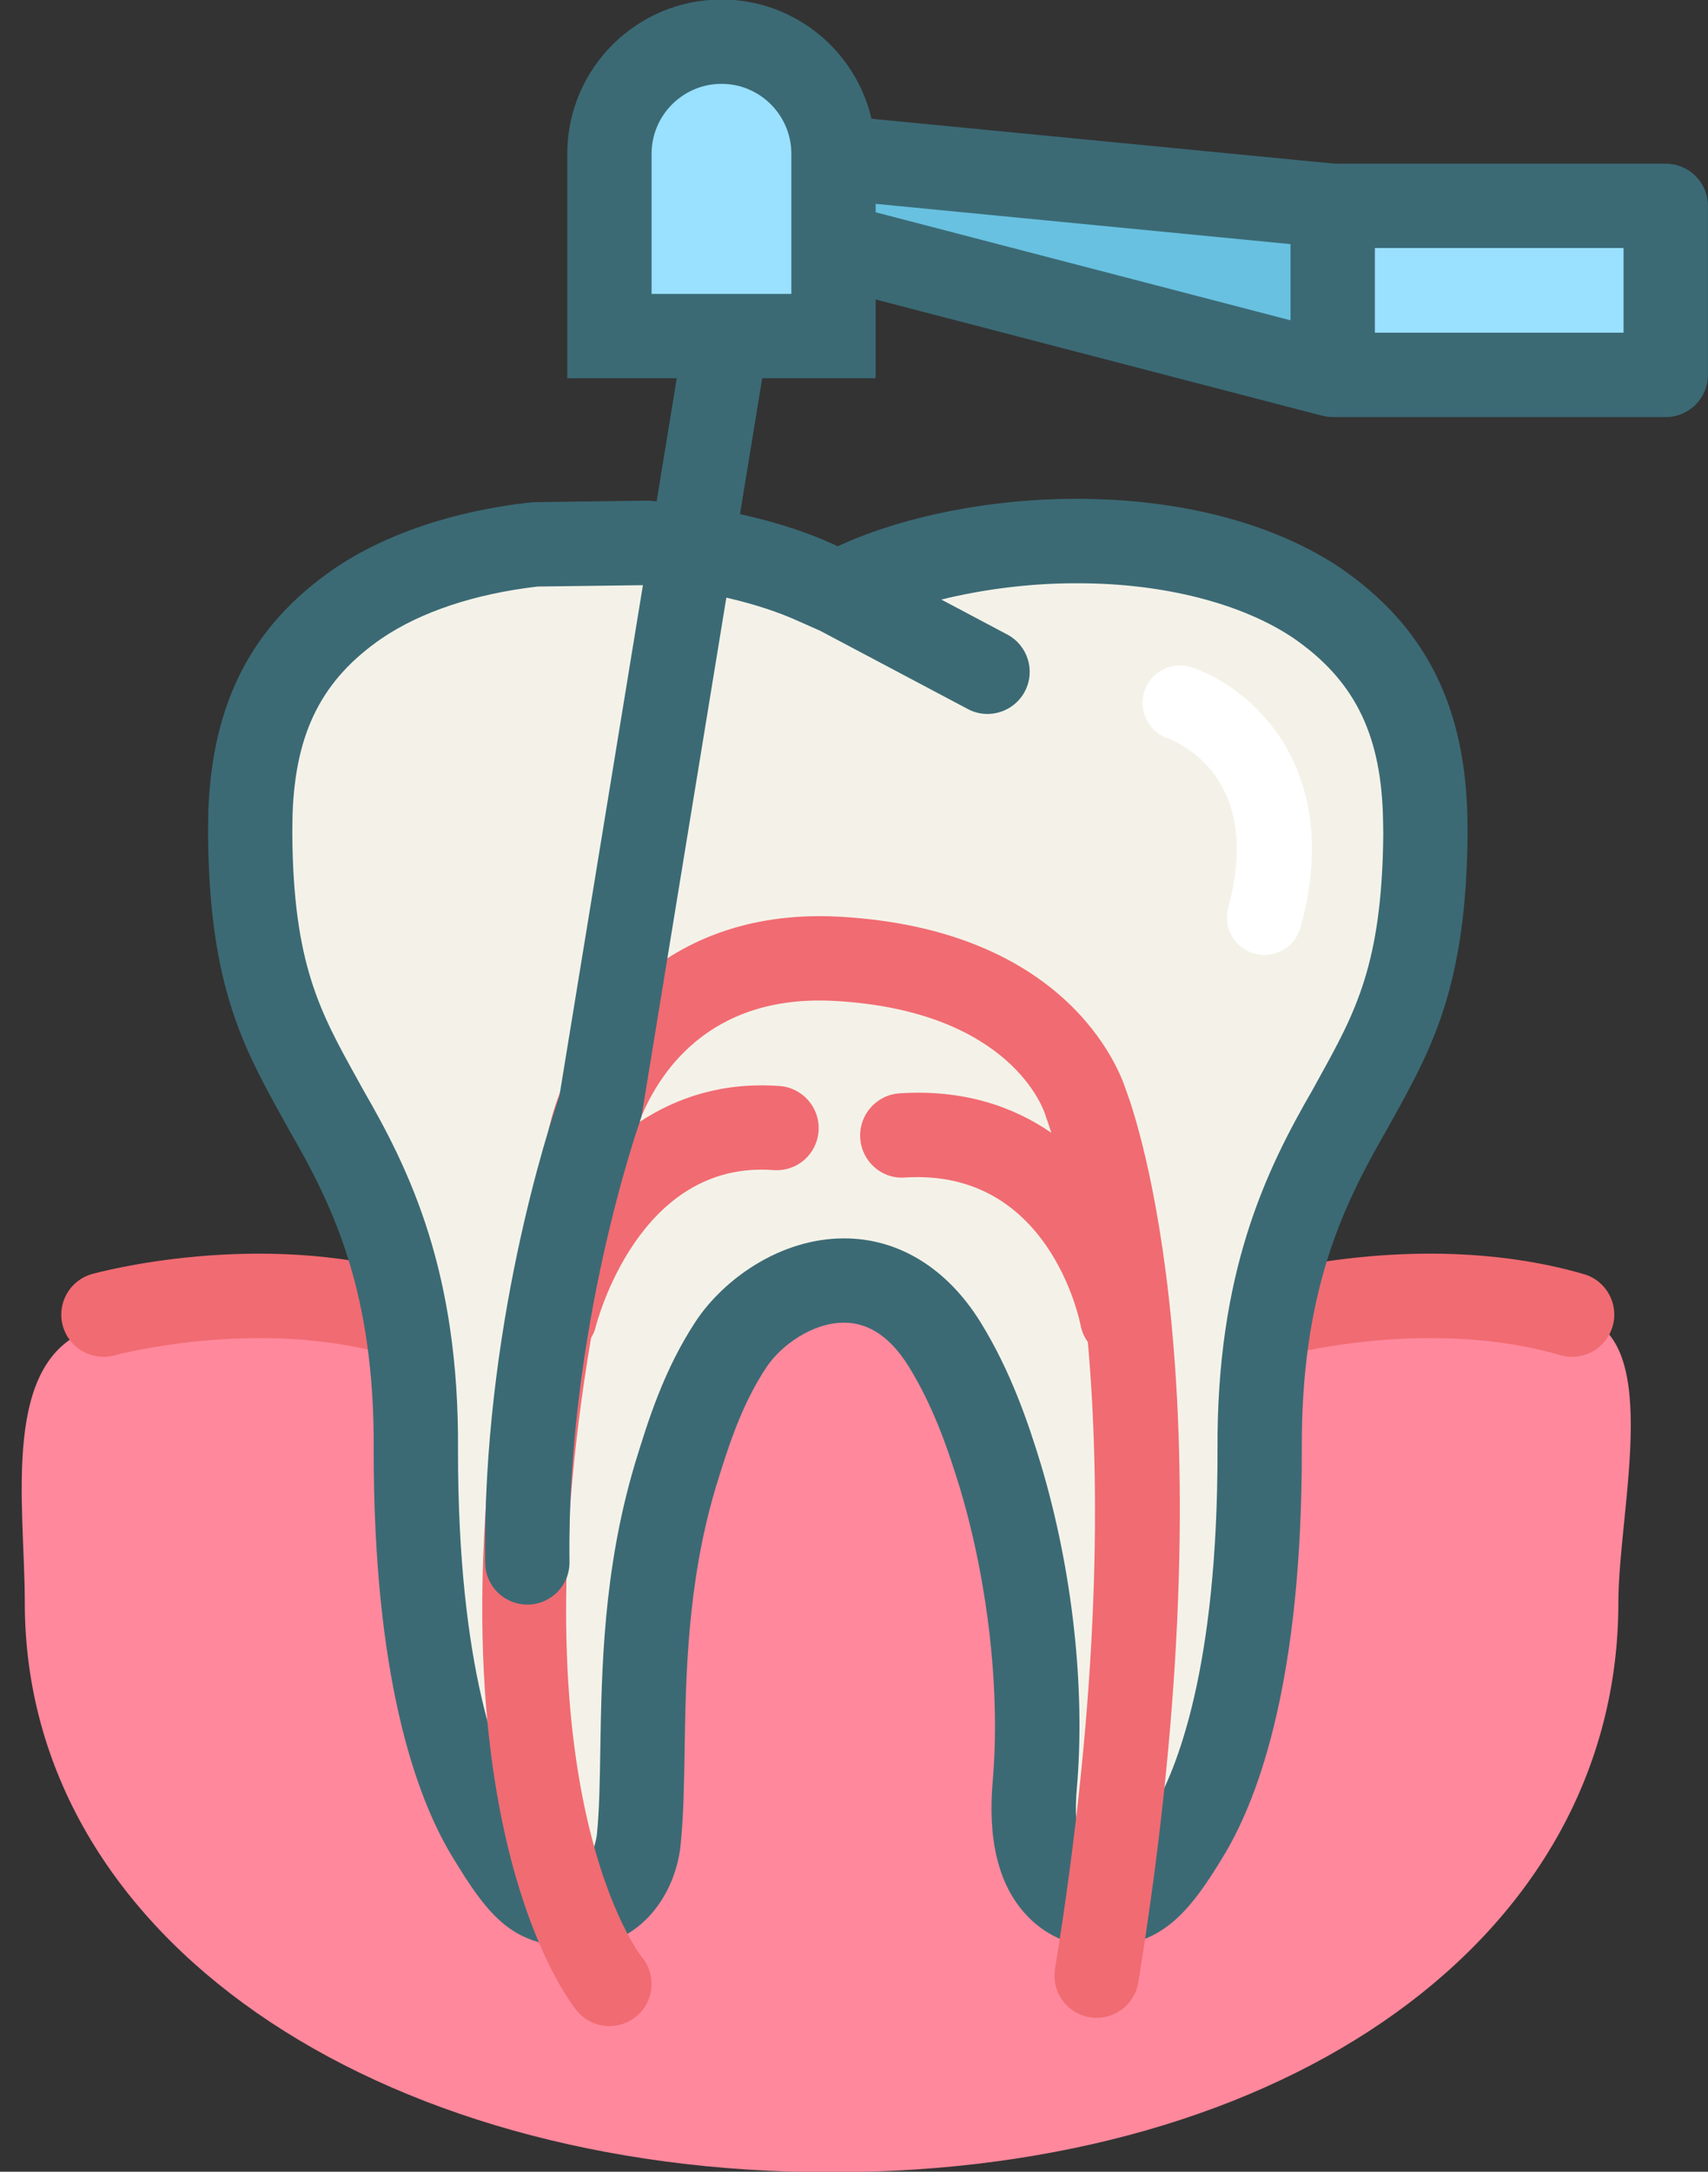
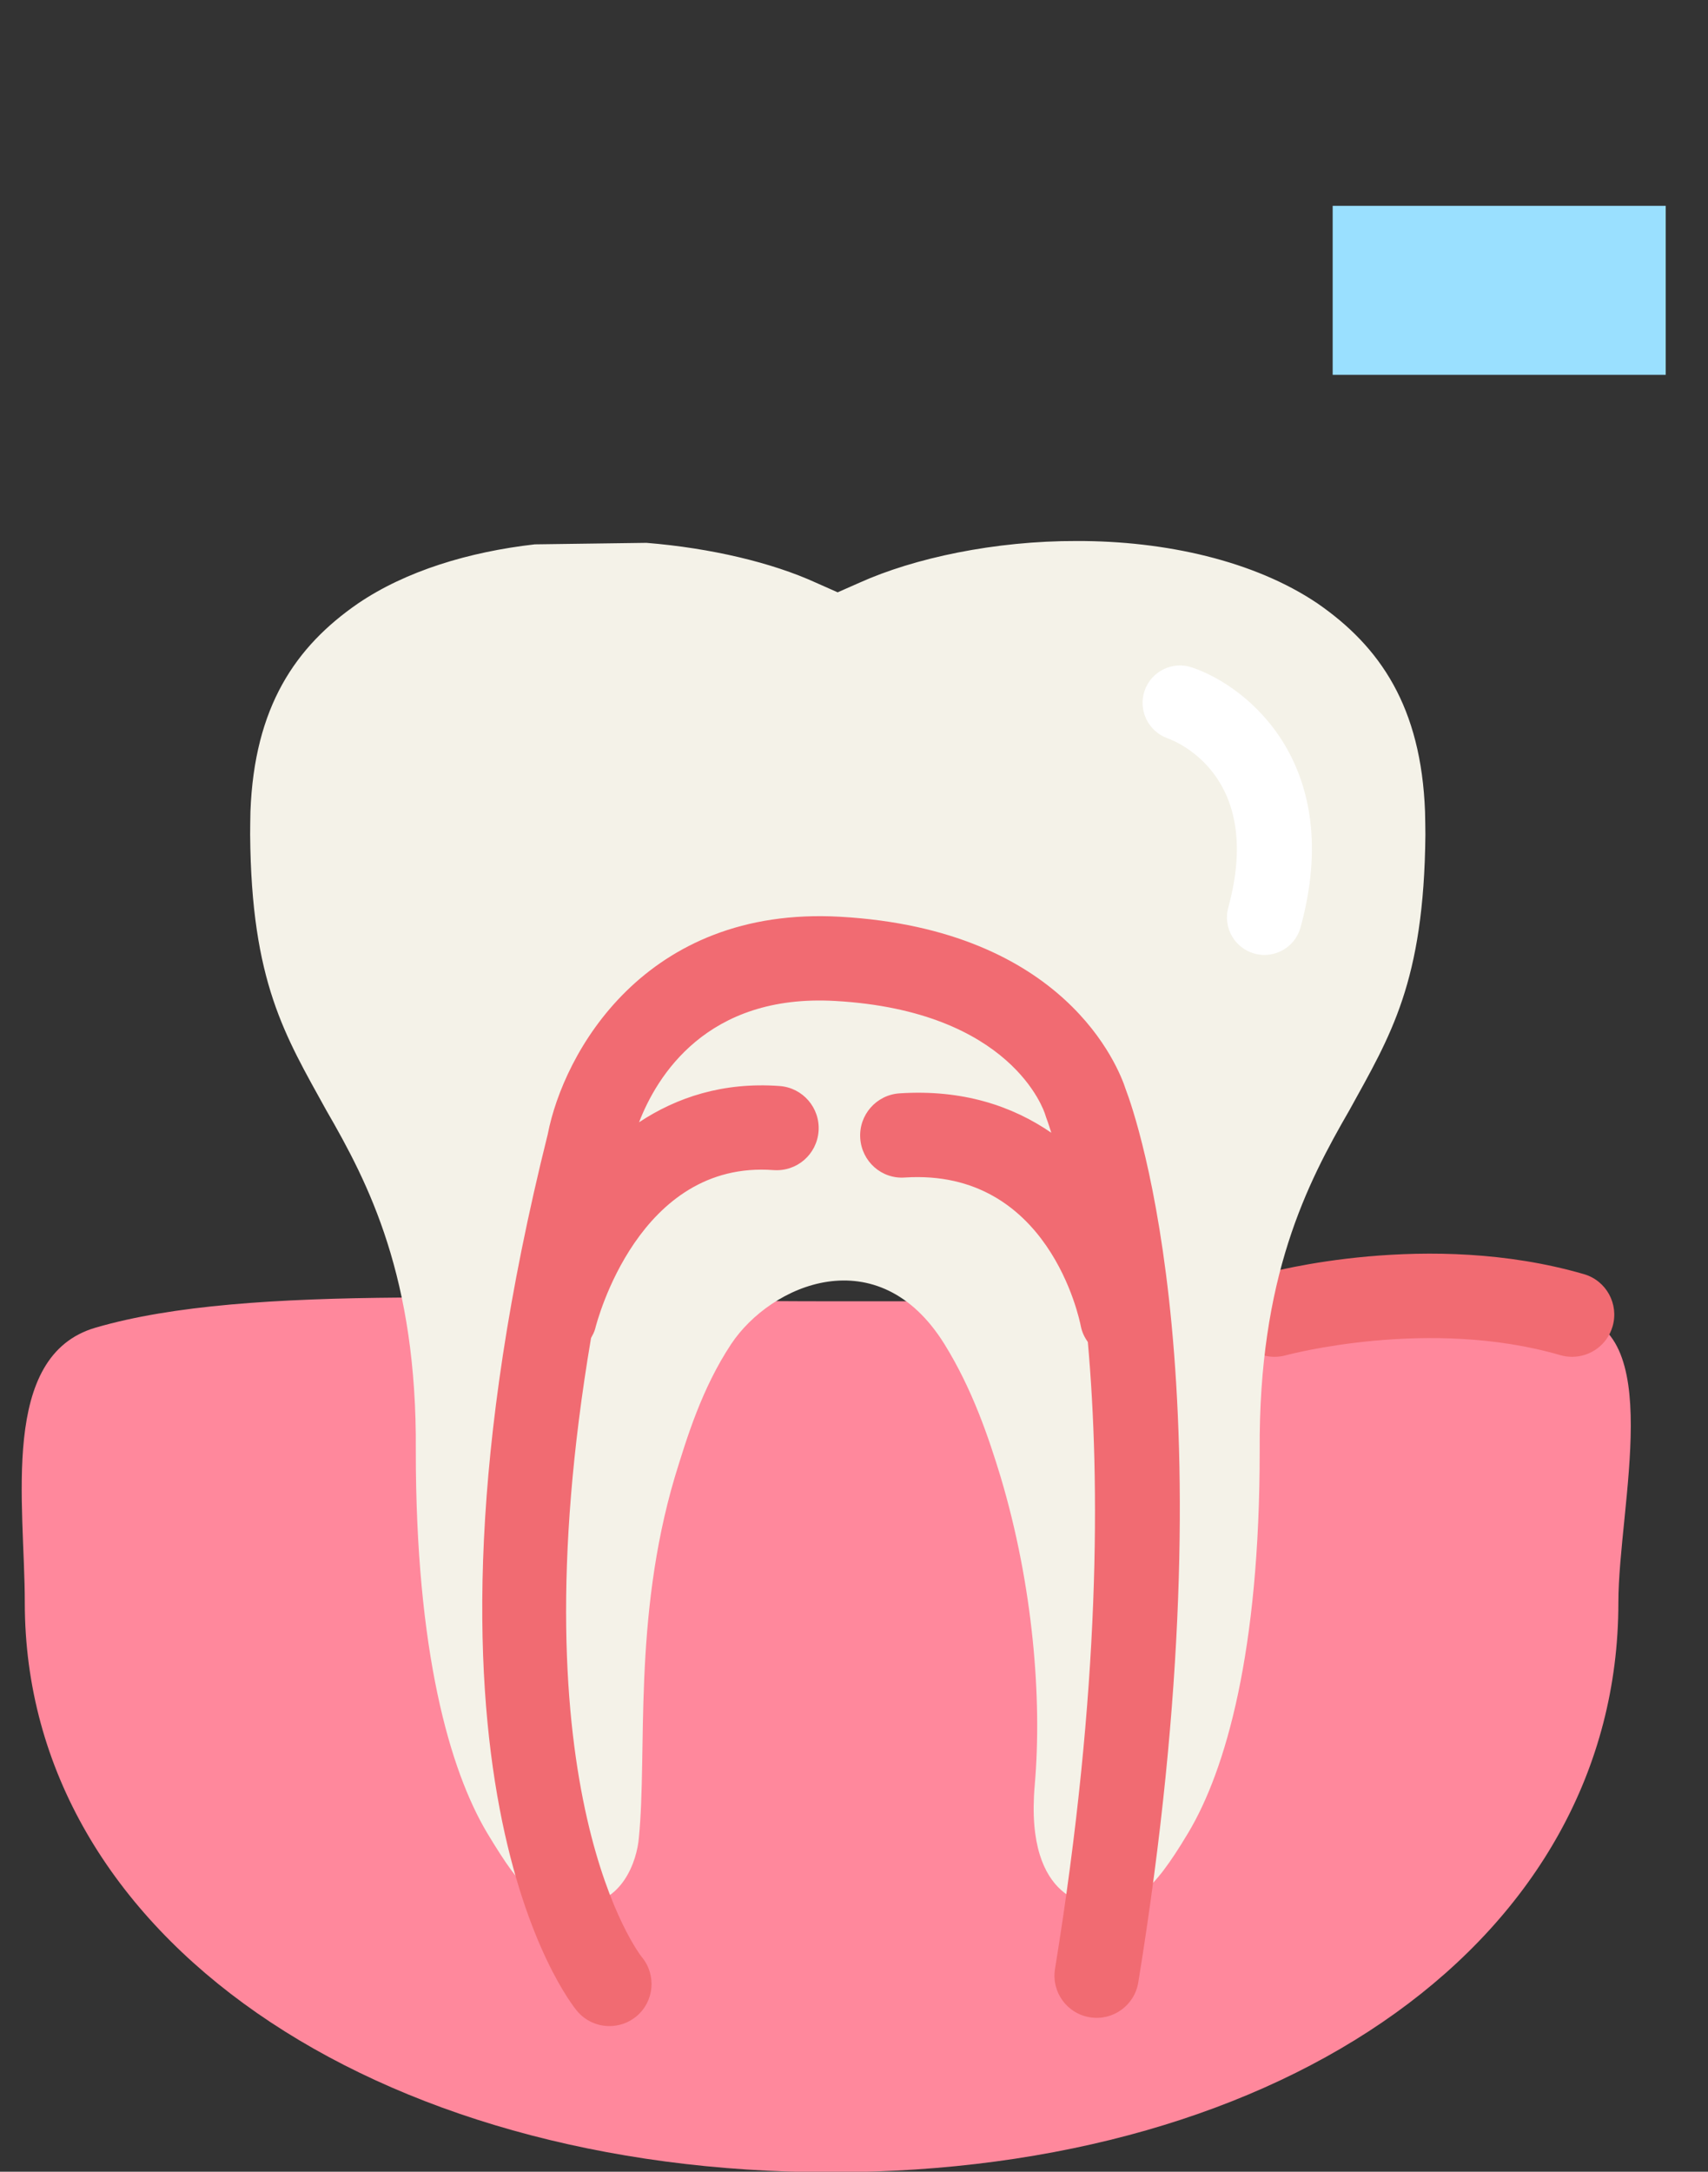
<svg xmlns="http://www.w3.org/2000/svg" height="90.4" preserveAspectRatio="xMidYMid meet" version="1.0" viewBox="10.5 0.3 71.1 90.4" width="71.1" zoomAndPan="magnify">
  <rect x="10.5" y="0.3" width="71.1" height="90.4" fill="#333333" stroke="none" />
  <g>
    <g id="change1_1">
      <path d="M77.869,67.013c0,13.94-13.815,23.708-32.779,23.708s-33.558-9.768-33.558-23.708 c0-4.122-1.067-10.28,2.947-11.449c6.436-1.875,17.253-1.097,30.61-1.097c13.484,0,25.436,0,30.771,0.548 C79.917,55.433,77.869,62.982,77.869,67.013z" fill="#FF889C" />
    </g>
    <g>
      <g fill="#F16B72" id="change2_2">
-         <path d="M27.688,53.337c-6.456-1.876-13.073-0.083-13.352-0.006c-0.933,0.26-1.479,1.225-1.221,2.159 c0.258,0.934,1.222,1.481,2.159,1.226c0.058-0.016,5.954-1.601,11.434-0.007c0.163,0.048,0.329,0.069,0.491,0.069 c0.761,0,1.463-0.497,1.684-1.266C29.155,54.582,28.62,53.607,27.688,53.337z" fill="inherit" />
        <path d="M76.435,53.337c-6.457-1.877-13.074-0.083-13.353-0.006c-0.934,0.26-1.479,1.225-1.22,2.159 c0.256,0.934,1.219,1.481,2.156,1.226c0.06-0.016,5.961-1.601,11.434-0.007c0.164,0.048,0.329,0.069,0.492,0.069 c0.76,0,1.461-0.497,1.684-1.266C77.9,54.582,77.366,53.607,76.435,53.337z" fill="inherit" />
      </g>
      <g id="change3_1">
        <path d="M69.821,34.087c-0.162-4.364-1.868-6.868-4.479-8.671c-2.624-1.771-6.338-2.605-10.019-2.596 c-3.414-0.01-6.773,0.711-9.042,1.734l-0.911,0.402l-0.906-0.402c-1.817-0.83-4.356-1.439-7.055-1.658l-4.648,0.063 c-2.742,0.312-5.364,1.107-7.357,2.46c-2.611,1.799-4.315,4.308-4.479,8.66c-0.007,0.351-0.012,0.671-0.012,0.966 c0.048,6.147,1.458,8.365,3.167,11.467c1.766,3.053,3.782,6.953,3.729,14.171c-0.004,8.382,1.418,13.301,2.963,15.903 c1.573,2.614,2.103,3.003,3.813,3.003c1.812,0,2.433-1.828,2.51-2.794c0.353-3.544-0.257-9.09,1.494-15.008 c0.504-1.64,1.121-3.683,2.344-5.534c1.656-2.494,6.123-4.444,8.884,0c1.171,1.891,1.841,3.895,2.34,5.534 c1.344,4.505,1.729,9.219,1.417,12.815c-0.438,5.003,2.493,4.986,2.589,4.986c1.562,0,2.241-0.389,3.805-3.003 c1.553-2.603,2.975-7.521,2.97-15.903c-0.047-7.234,1.973-11.118,3.737-14.173c1.707-3.101,3.104-5.316,3.161-11.464 C69.836,34.742,69.827,34.427,69.821,34.087z" fill="#F4F2E8" />
      </g>
      <g id="change4_1">
-         <path d="M71.584,34.29l-0.007-0.267c-0.166-4.505-1.829-7.698-5.25-10.063c-2.766-1.867-6.649-2.896-10.995-2.896 c-0.002,0-0.075-0.001-0.077-0.001c-3.445,0-7.068,0.707-9.678,1.885l-0.201,0.088l-0.178-0.079 c-2.047-0.936-4.76-1.577-7.643-1.812c-0.057-0.004-0.112-0.007-0.166-0.005l-4.648,0.063c-0.059,0.001-0.116,0.005-0.175,0.011 c-3.211,0.364-6.028,1.316-8.156,2.759c-3.404,2.346-5.068,5.535-5.237,10.067c-0.008,0.365-0.012,0.698-0.012,1.017 c0.049,6.279,1.475,8.853,3.125,11.832l0.278,0.5c1.794,3.104,3.542,6.685,3.492,13.292c-0.005,9.411,1.742,14.33,3.215,16.809 c1.611,2.68,2.602,3.854,5.316,3.854c2.567,0,4.086-2.218,4.257-4.376c0.11-1.123,0.133-2.415,0.154-3.783 c0.049-3.104,0.112-6.968,1.271-10.883l0.027-0.093c0.488-1.585,1.039-3.382,2.101-4.986c0.615-0.928,1.926-1.867,3.237-1.867 c1.035,0,1.941,0.612,2.69,1.819c1.028,1.664,1.642,3.445,2.149,5.113c1.168,3.919,1.673,8.465,1.351,12.16 c-0.214,2.445,0.247,4.307,1.371,5.533c1.157,1.265,2.561,1.362,2.964,1.362h0.002c2.568,0,3.716-1.188,5.314-3.858 c1.471-2.464,3.222-7.38,3.216-16.813c-0.042-6.59,1.708-10.176,3.521-13.316l0.245-0.442c1.652-2.982,3.076-5.558,3.135-11.868 C71.594,34.804,71.588,34.554,71.584,34.29z M65.386,45.216l-0.23,0.42c-1.948,3.37-4.021,7.594-3.974,15.052 c0.007,9.076-1.7,13.295-2.719,15c-1.274,2.129-1.516,2.149-2.276,2.149c-0.055-0.007-0.248-0.043-0.425-0.252 c-0.187-0.222-0.603-0.939-0.437-2.827c0.363-4.175-0.176-9.085-1.488-13.479c-0.549-1.813-1.28-3.937-2.525-5.95 c-1.395-2.244-3.409-3.481-5.675-3.481c-2.682,0-5.027,1.726-6.165,3.439c-1.34,2.028-1.999,4.173-2.527,5.895l-0.033,0.11 c-1.302,4.394-1.368,8.521-1.422,11.84c-0.022,1.349-0.04,2.515-0.142,3.526c-0.001,0.012-0.133,1.179-0.76,1.179 c-0.918,0-1.014,0-2.304-2.145c-1.018-1.713-2.721-5.938-2.718-14.994c0.056-7.478-2.018-11.696-3.946-15.031l-0.263-0.478 c-1.536-2.769-2.646-4.771-2.688-10.143c0-0.283,0.005-0.59,0.012-0.901c0.126-3.393,1.239-5.569,3.709-7.271 c1.63-1.107,3.872-1.853,6.484-2.159l4.478-0.058c2.422,0.202,4.744,0.747,6.401,1.505l0.886,0.393l6.148,3.258 c0.261,0.141,0.543,0.205,0.818,0.205c0.631,0,1.239-0.34,1.555-0.933c0.454-0.856,0.127-1.919-0.729-2.373l-2.744-1.455 c1.736-0.43,3.696-0.678,5.564-0.678h0.141c3.539,0,6.808,0.837,8.953,2.283c2.483,1.718,3.596,3.897,3.72,7.264l0.006,0.244 c0.005,0.235,0.011,0.461,0.011,0.663C68.032,40.438,66.922,42.442,65.386,45.216z" fill="#3B6A75" />
-       </g>
+         </g>
      <g id="change2_1">
        <path d="M57.365,45.654c-0.3-0.933-2.528-6.662-11.894-7.194c-8.147-0.458-11.518,5.685-12.169,9.051 c-6.638,26.595,0.89,36.098,1.213,36.49c0.348,0.419,0.849,0.636,1.354,0.636c0.394,0,0.79-0.131,1.117-0.4 c0.747-0.616,0.851-1.723,0.233-2.471c-0.06-0.074-5.329-6.765-2.116-25.769c0.068-0.126,0.138-0.25,0.175-0.395 c0.07-0.287,1.812-7.018,7.419-6.596c0.979,0.071,1.808-0.656,1.878-1.623c0.069-0.966-0.656-1.807-1.623-1.877 c-2.347-0.171-4.279,0.469-5.85,1.51c0.733-1.901,2.81-5.359,8.169-5.05c7.34,0.416,8.693,4.577,8.739,4.729 c0.018,0.063,0.041,0.127,0.063,0.187c0.006,0.014,0.077,0.202,0.19,0.569c-1.617-1.112-3.689-1.812-6.316-1.64 c-0.967,0.063-1.7,0.899-1.637,1.866c0.062,0.968,0.887,1.712,1.865,1.637c5.978-0.381,7.26,5.894,7.317,6.19 c0.048,0.249,0.156,0.465,0.292,0.66c0.519,5.817,0.528,14.438-1.366,26.093c-0.156,0.957,0.494,1.859,1.45,2.014 c0.96,0.157,1.859-0.494,2.016-1.451C61.863,58.359,57.788,46.761,57.365,45.654z" fill="#F16B72" />
      </g>
      <g id="change5_1">
-         <path d="M45.197,14.289V6.7c0-2.577-2.085-4.665-4.662-4.665c-2.579,0-4.665,2.088-4.665,4.665v7.589H45.197z" fill="#9AE0FF" />
-       </g>
+         </g>
      <g id="change6_1">
-         <path d="M65.978 8.868L45.197 6.852 45.197 10.494 65.978 15.903z" fill="#68C1E0" />
-       </g>
+         </g>
      <g>
        <g id="change5_2">
          <path d="M65.976 8.868H79.84V15.902H65.976z" fill="#9AE0FF" />
        </g>
        <g id="change4_2">
-           <path d="M79.84,7.113H66.057L46.779,5.243c-0.662-2.839-3.207-4.963-6.244-4.963 c-3.541,0-6.421,2.881-6.421,6.421v9.344h4.558L33.785,45.93c-0.444,1.286-3.21,9.697-3.089,19.429 c0.012,0.962,0.795,1.733,1.754,1.733c0.008,0,0.016,0,0.024,0.001c0.969-0.012,1.745-0.808,1.733-1.777 c-0.121-9.699,2.908-18.271,2.938-18.356c0.035-0.102,0.063-0.206,0.08-0.311l5.004-30.604h4.722v-3.279l18.583,4.838 c0.011,0.003,0.021,0.001,0.032,0.004c0.132,0.032,0.267,0.053,0.408,0.053H79.84c0.97,0,1.757-0.786,1.757-1.757V8.868 C81.597,7.898,80.81,7.113,79.84,7.113z M43.442,12.534h-2.773c0,0-0.001,0-0.001,0h-3.044V6.7c0-1.604,1.307-2.91,2.911-2.91 c1.602,0,2.907,1.306,2.907,2.91v0.151v3.643V12.534z M46.952,8.785l17.269,1.677v3.171L46.952,9.137V8.785z M78.085,14.148 H67.733v-3.524h10.352V14.148z" fill="#3B6A75" />
-         </g>
+           </g>
      </g>
    </g>
    <g id="change7_1">
      <path d="M63.136,40.05c-0.136,0-0.274-0.019-0.413-0.055c-0.83-0.229-1.319-1.085-1.093-1.917 c1.486-5.427-2.113-6.896-2.529-7.047c-0.805-0.289-1.233-1.176-0.953-1.983c0.283-0.808,1.158-1.239,1.967-0.967 c2.369,0.8,6.369,4.091,4.525,10.821C64.45,39.595,63.822,40.05,63.136,40.05z" fill="#FFF" />
    </g>
  </g>
</svg>